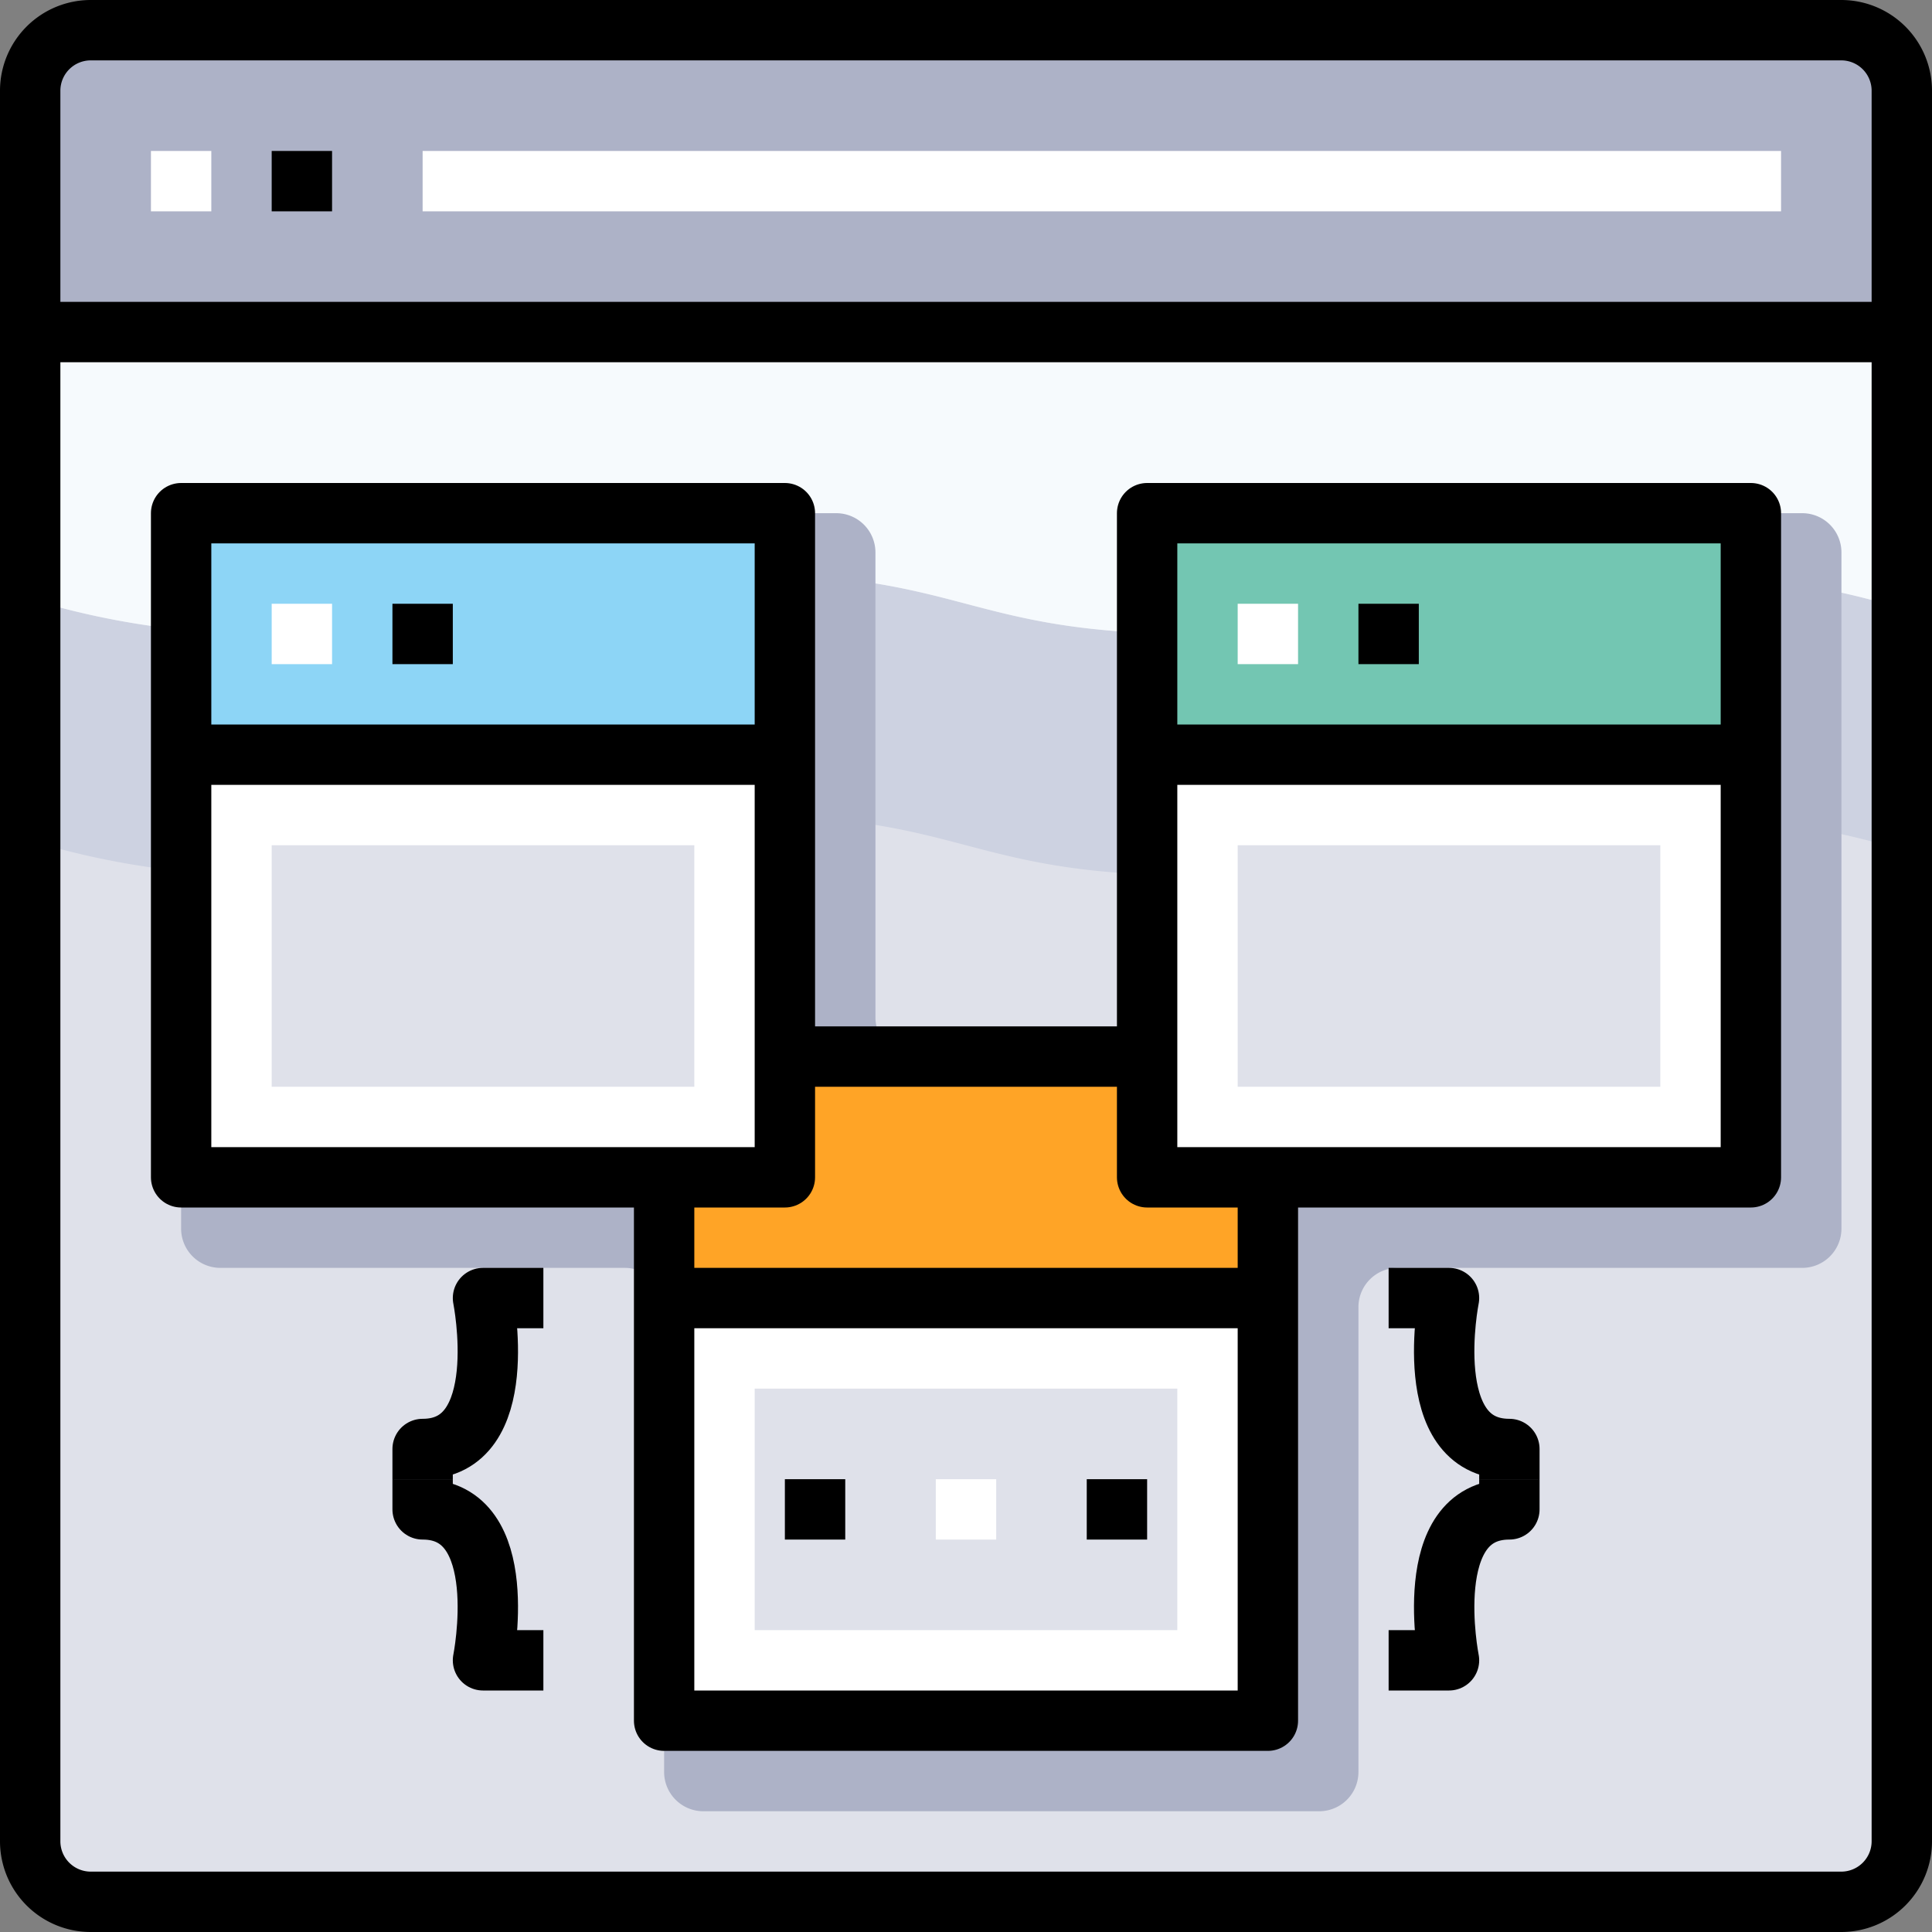
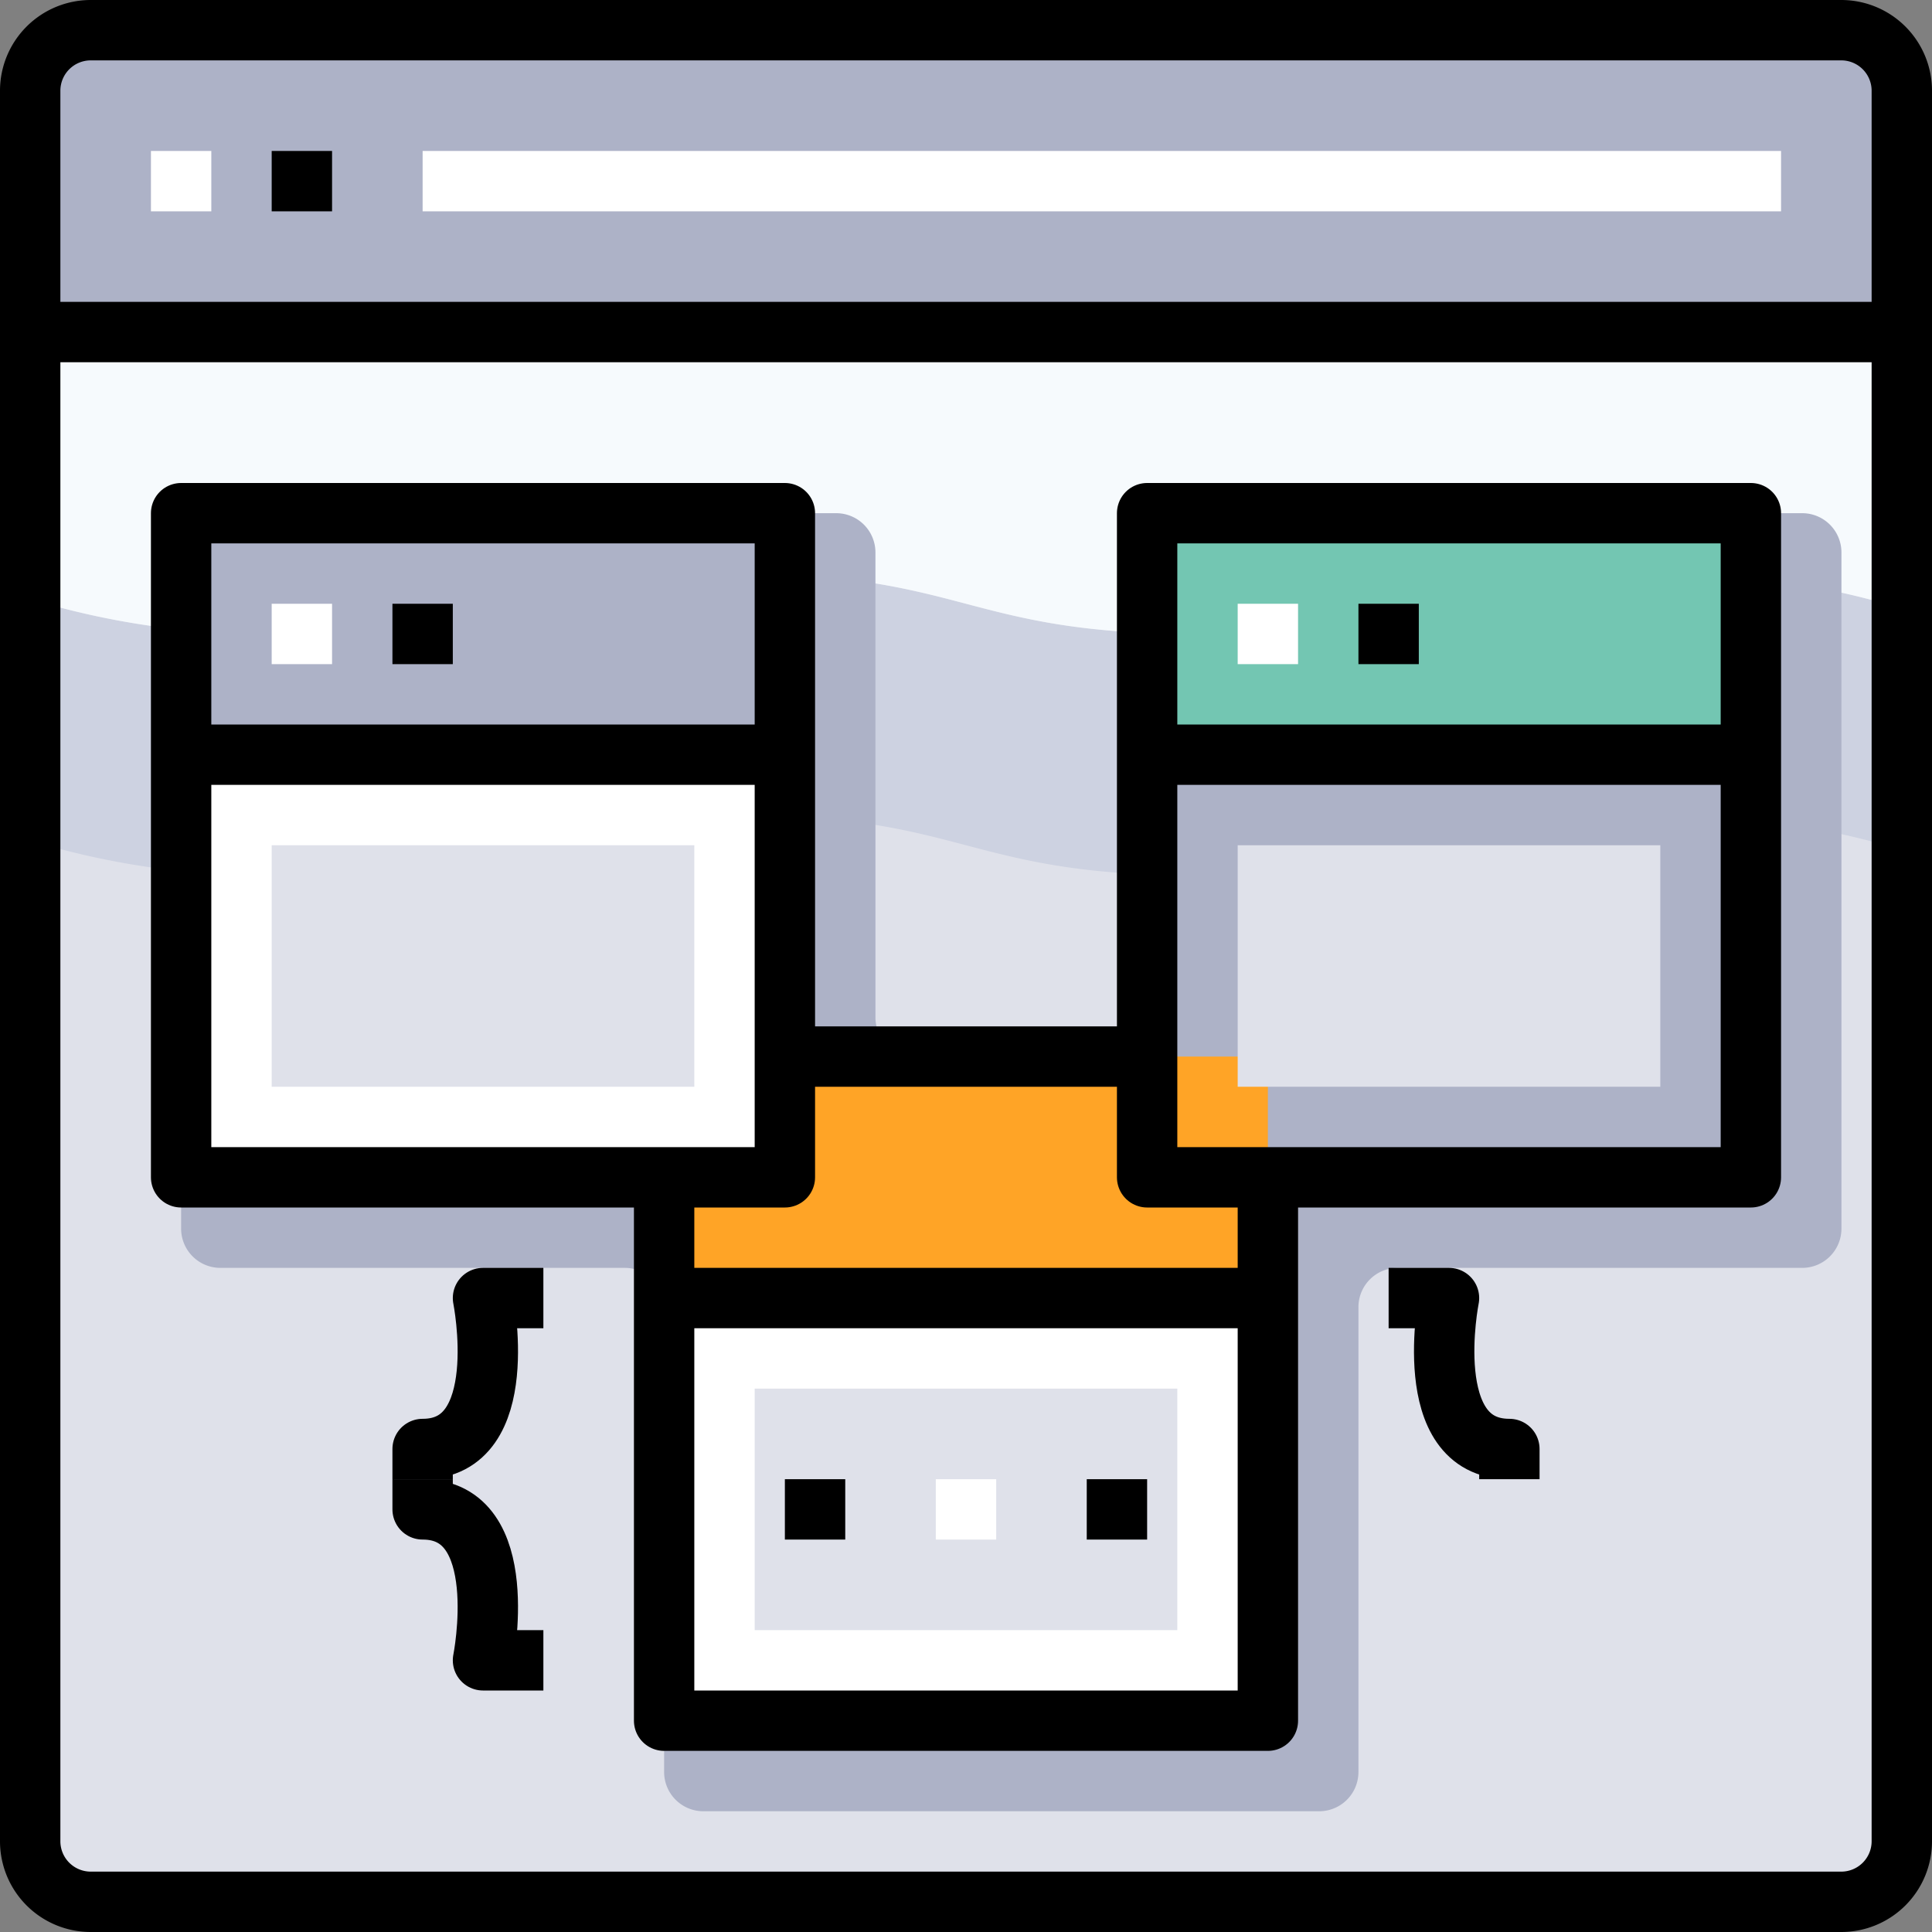
<svg xmlns="http://www.w3.org/2000/svg" viewBox="0 0 64 64">
  <rect x="0" y="0" width="64" height="64" fill="#808080" stroke="none" />
  <defs>
    <style>.cls-1{fill:#dfe1ea;}.cls-2{fill:#adb2c7;}.cls-3{fill:#cdd2e1;}.cls-4{fill:#f6fafd;}.cls-5{fill:#fff;}.cls-6{fill:#ffa426;}.cls-7{fill:#8dd5f6;}.cls-8{fill:#73c6b2;}.cls-10,.cls-9{fill:none;stroke-linejoin:round;stroke-width:2px;}.cls-9{stroke:#000;}.cls-10{stroke:#fff;}</style>
  </defs>
  <title>18-Programming</title>
  <g id="_18-Programming" data-name="18-Programming">
    <path class="cls-1" d="M63,11V61a2.006,2.006,0,0,1-2,2H3a2.006,2.006,0,0,1-2-2V11Z" />
    <path class="cls-2" d="M61,1a2.006,2.006,0,0,1,2,2v8H1V3A2.006,2.006,0,0,1,3,1Z" />
    <path class="cls-3" d="M39.6,21c-7.6,0-7.6-2-15.2-2s-7.6,2-15.2,2A26.743,26.743,0,0,1,1,19.844v8A26.743,26.743,0,0,0,9.2,29c7.6,0,7.6-2,15.2-2s7.6,2,15.2,2,7.6-2,15.2-2A26.787,26.787,0,0,1,63,28.157v-8A26.787,26.787,0,0,0,54.8,19C47.2,19,47.2,21,39.6,21Z" />
    <path class="cls-4" d="M1,11v8.844A26.743,26.743,0,0,0,9.2,21c7.6,0,7.6-2,15.2-2s7.6,2,15.2,2,7.6-2,15.2-2A26.787,26.787,0,0,1,63,20.157V11Z" />
    <path class="cls-2" d="M59.7,17H39.3A1.3,1.3,0,0,0,38,18.3V33.7A1.3,1.3,0,0,1,36.7,35H30.3A1.3,1.3,0,0,1,29,33.7V18.3A1.3,1.3,0,0,0,27.7,17H7.3A1.3,1.3,0,0,0,6,18.3V40.7A1.3,1.3,0,0,0,7.3,42H20.7A1.3,1.3,0,0,1,22,43.3V58.7A1.3,1.3,0,0,0,23.3,60H43.7A1.3,1.3,0,0,0,45,58.7V43.3A1.3,1.3,0,0,1,46.3,42H59.7A1.3,1.3,0,0,0,61,40.7V18.3A1.3,1.3,0,0,0,59.7,17Z" />
    <rect class="cls-5" x="22" y="43" width="20" height="14" />
    <rect class="cls-6" x="22" y="35" width="20" height="8" />
    <rect class="cls-1" x="25" y="46" width="14" height="8" />
    <rect class="cls-5" x="6" y="25" width="20" height="14" />
-     <rect class="cls-7" x="6" y="17" width="20" height="8" />
    <rect class="cls-1" x="9" y="28" width="14" height="8" />
-     <rect class="cls-5" x="38" y="25" width="20" height="14" />
    <rect class="cls-8" x="38" y="17" width="20" height="8" />
    <rect class="cls-1" x="41" y="28" width="14" height="8" />
    <g id="_Group_" data-name="&lt;Group&gt;">
      <path class="cls-9" d="M1,11V61a2.006,2.006,0,0,0,2,2H61a2.006,2.006,0,0,0,2-2V3a2.006,2.006,0,0,0-2-2H3A2.006,2.006,0,0,0,1,3Z" />
      <line class="cls-9" x1="1" y1="11" x2="63" y2="11" />
    </g>
    <line class="cls-10" x1="5" y1="6" x2="7" y2="6" />
    <line class="cls-9" x1="9" y1="6" x2="11" y2="6" />
    <line class="cls-10" x1="14" y1="6" x2="59" y2="6" />
    <rect class="cls-9" x="6" y="17" width="20" height="22" />
    <line class="cls-9" x1="6" y1="25" x2="26" y2="25" />
    <rect class="cls-9" x="38" y="17" width="20" height="22" />
    <line class="cls-9" x1="38" y1="25" x2="58" y2="25" />
    <polyline class="cls-9" points="22 39 22 57 42 57 42 39" />
    <line class="cls-9" x1="26" y1="35" x2="38" y2="35" />
    <line class="cls-9" x1="22" y1="43" x2="42" y2="43" />
    <line class="cls-10" x1="9" y1="21" x2="11" y2="21" />
    <line class="cls-9" x1="13" y1="21" x2="15" y2="21" />
    <line class="cls-10" x1="41" y1="21" x2="43" y2="21" />
    <line class="cls-9" x1="45" y1="21" x2="47" y2="21" />
    <path class="cls-9" d="M18,43H16s1,5-2,5v1" />
    <path class="cls-9" d="M18,55H16s1-5-2-5V49" />
-     <path class="cls-9" d="M46,55h2s-1-5,2-5V49" />
    <path class="cls-9" d="M46,43h2s-1,5,2,5v1" />
    <line class="cls-10" x1="31" y1="50" x2="33" y2="50" />
    <line class="cls-9" x1="36" y1="50" x2="38" y2="50" />
    <line class="cls-9" x1="26" y1="50" x2="28" y2="50" />
  </g>
</svg>